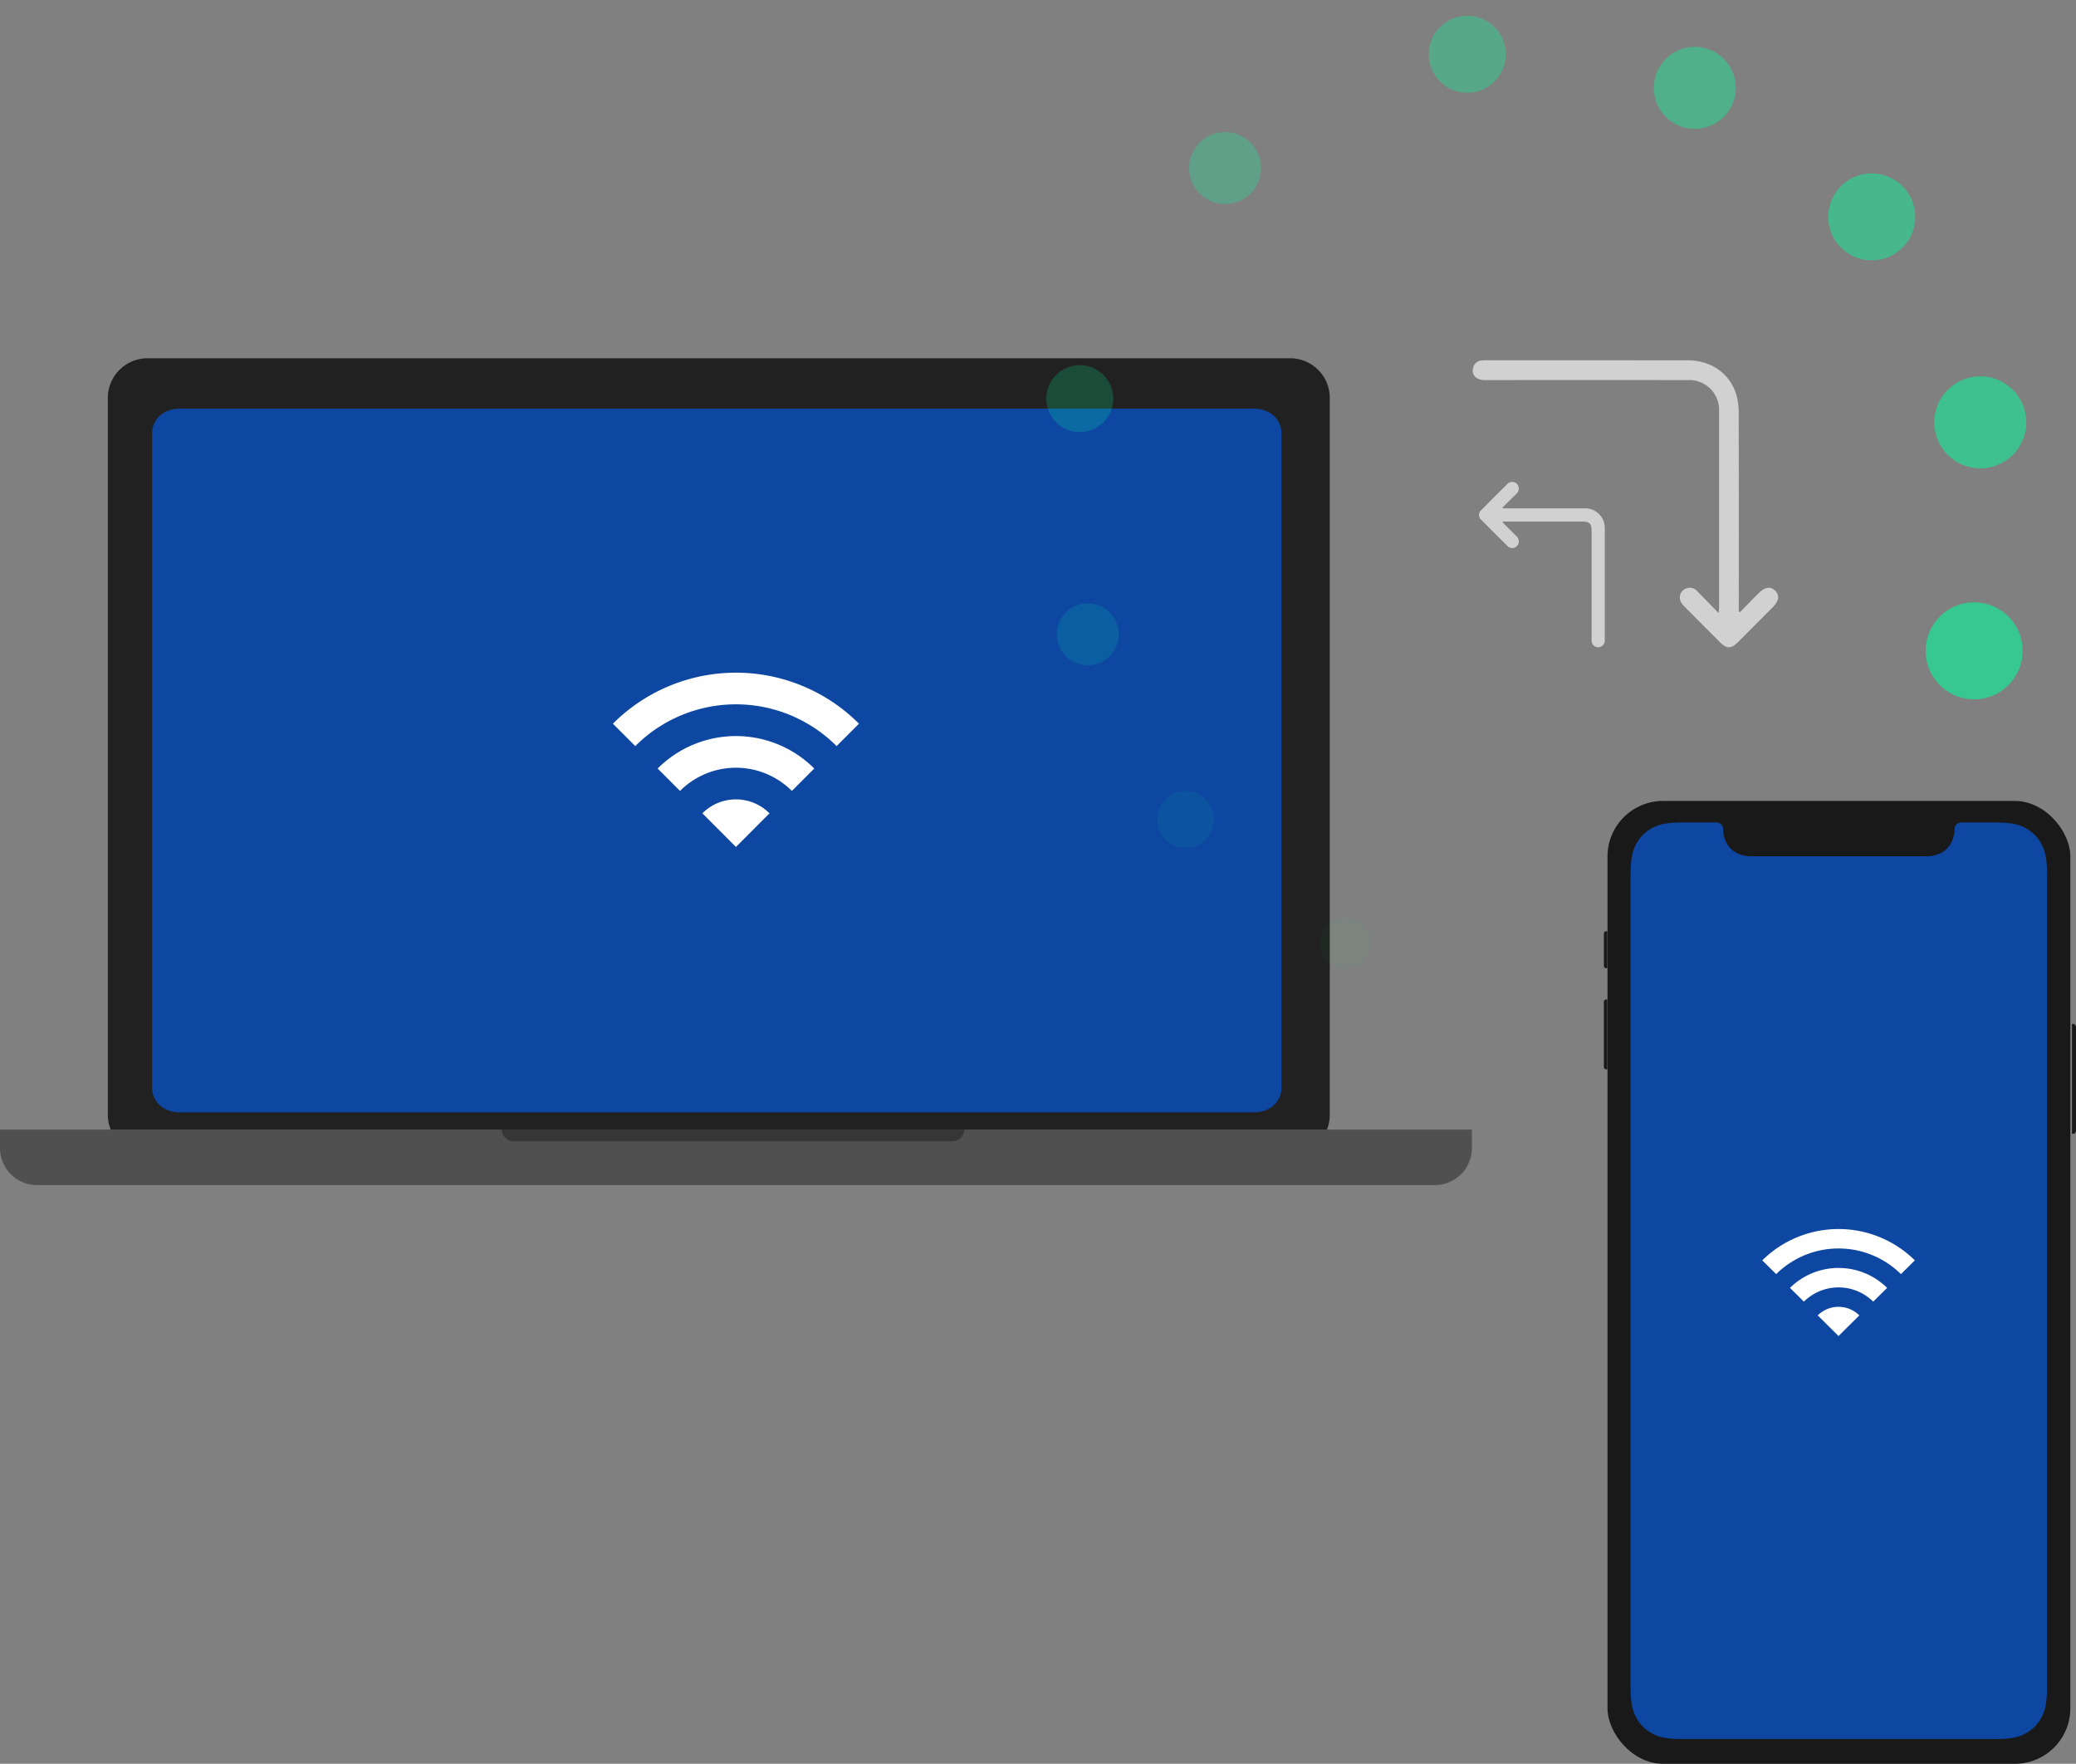
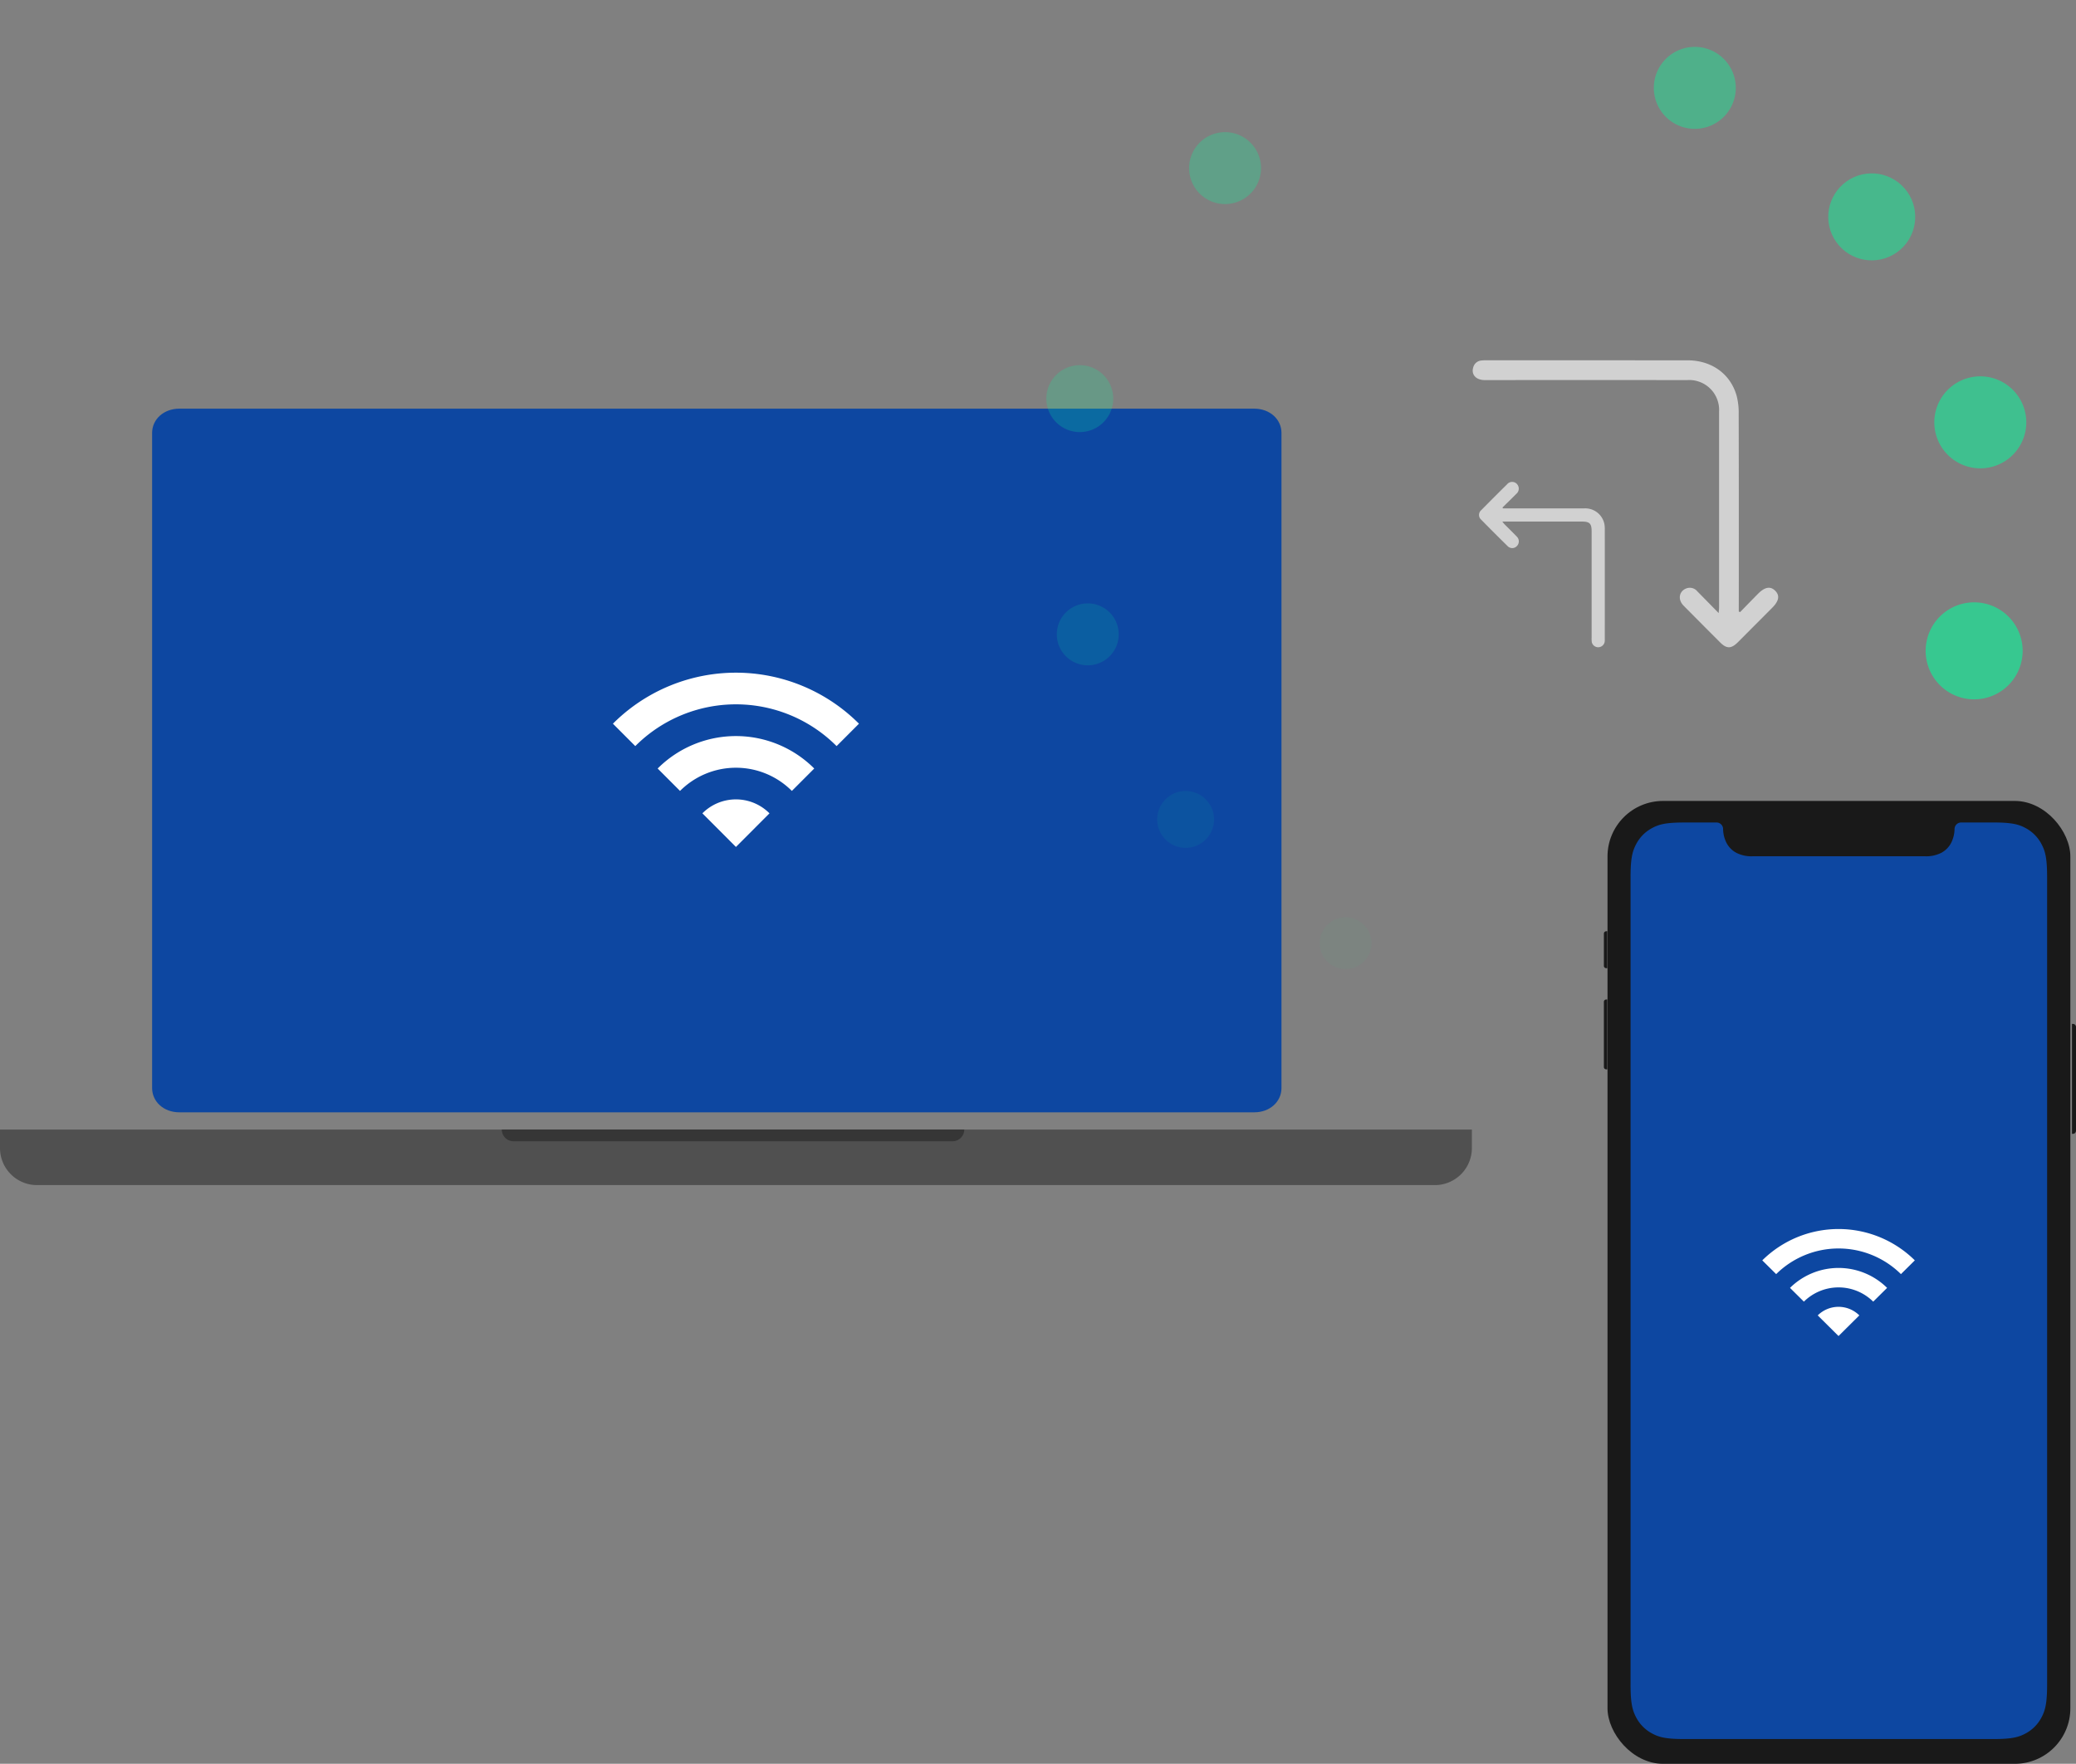
<svg xmlns="http://www.w3.org/2000/svg" width="448.522" height="381.022" viewBox="0 0 448.522 381.022">
  <rect x="0" y="0" width="448.522" height="381.022" fill="#808080" stroke="none" />
  <defs>
    <style>.a{fill:#212121;}.a,.b{fill-rule:evenodd;opacity:0.999;}.b,.u{fill:#0d47a1;}.c{fill:#505050;}.d{fill:#363636;}.e{fill:none;}.f{fill:#fff;}.g{opacity:0.629;}.h,.i,.j,.k,.l,.m,.n,.o,.p,.q,.r,.s{fill:#00ff9d;}.i{opacity:0.9;}.j{opacity:0.8;}.k{opacity:0.7;}.l{opacity:0.6;}.m{opacity:0.5;}.n{opacity:0.4;}.o{opacity:0.3;}.p{opacity:0.2;}.q{opacity:0.1;}.r{opacity:0.05;}.s{opacity:0.01;}.t{fill:#191919;}.v{fill:#d1d1d1;}</style>
  </defs>
  <g transform="translate(-859 -436.897)">
    <g transform="translate(859 514.289)">
      <g transform="translate(0 0)">
-         <path class="a" d="M261.627,122H508.373A8.573,8.573,0,0,1,517,130.687V285.313A8.573,8.573,0,0,1,508.373,294H261.627A8.573,8.573,0,0,1,253,285.313V130.687A8.573,8.573,0,0,1,261.627,122Z" transform="translate(-229.699 -122)" />
        <path class="b" d="M270.856,128H503.144c3.318,0,5.856,2.271,5.856,5.241V274.759c0,2.97-2.538,5.241-5.856,5.241H270.856c-3.318,0-5.856-2.271-5.856-5.241V133.241C265,130.271,267.538,128,270.856,128Z" transform="translate(-232.136 -117.108)" />
        <path class="c" d="M0,0H318a0,0,0,0,1,0,0V4a8,8,0,0,1-8,8H8A8,8,0,0,1,0,4V0A0,0,0,0,1,0,0Z" transform="translate(0 166.617)" />
        <path class="d" d="M0,0H99.916a0,0,0,0,1,0,0V0a2.53,2.53,0,0,1-2.53,2.53H2.53A2.53,2.53,0,0,1,0,0V0A0,0,0,0,1,0,0Z" transform="translate(108.412 166.617)" />
      </g>
      <g transform="translate(130 57.206)">
        <path class="e" d="M0,0H58V58H0Z" />
        <path class="f" d="M1,15.467l4.833,4.841a30.719,30.719,0,0,1,43.494,0l4.833-4.841A37.565,37.565,0,0,0,1,15.467ZM20.33,34.832l7.249,7.262,7.249-7.262A10.225,10.225,0,0,0,20.33,34.832ZM10.665,25.15,15.5,29.991a17.071,17.071,0,0,1,24.163,0l4.833-4.841A23.917,23.917,0,0,0,10.665,25.15Z" transform="translate(1.421 6.269)" />
      </g>
    </g>
    <g class="g" transform="translate(1343 561.006) rotate(139)">
      <circle class="h" cx="11.019" cy="11.019" r="11.019" transform="translate(96.564 0)" />
      <path class="i" d="M0,10.478A10.478,10.478,0,1,0,10.478,0,10.478,10.478,0,0,0,0,10.478Z" transform="translate(43.721 14.791)" />
      <path class="j" d="M0,9.936A9.937,9.937,0,1,0,9.938,0,9.937,9.937,0,0,0,0,9.936Z" transform="translate(10.875 51.713)" />
      <circle class="k" cx="9.395" cy="9.395" r="9.395" transform="translate(0 101.141)" />
      <path class="l" d="M0,8.855A8.853,8.853,0,1,0,8.853,0,8.853,8.853,0,0,0,0,8.855Z" transform="translate(11.109 147.795)" />
-       <path class="m" d="M0,8.31A8.313,8.313,0,1,0,8.313,0,8.312,8.312,0,0,0,0,8.31Z" transform="translate(43.986 186.059)" />
      <path class="n" d="M0,7.77A7.77,7.77,0,1,0,7.77,0,7.771,7.771,0,0,0,0,7.77Z" transform="translate(100.157 202.378)" />
      <path class="o" d="M0,7.23A7.229,7.229,0,1,0,7.23,0,7.229,7.229,0,0,0,0,7.23Z" transform="translate(157.055 185.928)" />
      <path class="p" d="M0,6.69A6.689,6.689,0,1,0,6.69,0,6.69,6.69,0,0,0,0,6.69Z" transform="translate(189.703 146.906)" />
      <path class="q" d="M0,6.147A6.146,6.146,0,1,0,6.145,0,6.146,6.146,0,0,0,0,6.147Z" transform="translate(200.52 103.406)" />
      <circle class="r" cx="5.606" cy="5.606" r="5.606" transform="translate(192.517 61.091)" />
      <circle class="s" cx="5.064" cy="5.064" r="5.064" transform="translate(147.55 15.89)" />
    </g>
    <g transform="translate(1205.522 609.919)">
      <g transform="translate(0 0)">
        <rect class="t" width="100" height="208" rx="12" transform="translate(0.781 0)" />
        <path class="t" d="M961.647,1156.372a.533.533,0,0,0-.112.022h0c-.01,0-.021.012-.035.018a.346.346,0,0,0-.074.03.546.546,0,0,0-.077.054.518.518,0,0,0-.056.05.442.442,0,0,0-.057.088.287.287,0,0,0-.033.053.516.516,0,0,0-.034.174v7.012a.519.519,0,0,0,.034.174c.01.018.021.035.033.054a.624.624,0,0,0,.057.089l.056.049a.568.568,0,0,0,.077.051.5.5,0,0,0,.074.034l.035.016v-.012a.43.43,0,0,0,.116.023h.25v-7.979Z" transform="translate(-961.169 -1128.224)" />
        <path class="t" d="M961.647,1169.1a.472.472,0,0,0-.112.022h0c-.01,0-.021.012-.035.014s-.049.022-.074.035a.572.572,0,0,0-.077.05c-.019.015-.037.033-.056.051a.423.423,0,0,0-.057.09.285.285,0,0,0-.033.054.516.516,0,0,0-.034.174v14.124a.524.524,0,0,0,.034.175.33.33,0,0,0,.033.052.489.489,0,0,0,.057.09c.019.019.039.032.056.05a.548.548,0,0,0,.077.05.447.447,0,0,0,.077.032l.033.015h0a.47.47,0,0,0,.114.022h.251v-15.1Z" transform="translate(-961.169 -1126.215)" />
        <path class="t" d="M1049.479,1196.909a.68.68,0,0,0,.035-.2v-22.411a.679.679,0,0,0-.035-.2l-.009-.029a.726.726,0,0,0-.1-.17l-.017-.019a.65.65,0,0,0-.354-.224.693.693,0,0,0-.156-.019h-.2v23.752h.2a.652.652,0,0,0,.51-.242l.017-.019a.736.736,0,0,0,.1-.17l.009-.029" transform="translate(-947.514 -1125.476)" />
        <path class="u" d="M984.847,1136.3a1.425,1.425,0,0,1,1.414,1.435h0a6.767,6.767,0,0,0,.739,2.975,5.089,5.089,0,0,0,2.1,2.129,7.149,7.149,0,0,0,3.678.753h36.971a7.155,7.155,0,0,0,3.677-.753,5.064,5.064,0,0,0,2.1-2.129,6.919,6.919,0,0,0,.74-2.975,1.423,1.423,0,0,1,1.411-1.435h7.025c4.021,0,5.479.425,6.949,1.224a8.271,8.271,0,0,1,3.411,3.467c.786,1.5,1.2,2.979,1.2,7.065v174.485c0,4.088-.417,5.571-1.2,7.066a8.277,8.277,0,0,1-3.41,3.465c-1.471.8-2.93,1.226-6.949,1.226H977.825c-4.021,0-5.479-.426-6.95-1.226a8.276,8.276,0,0,1-3.41-3.465c-.786-1.5-1.2-2.98-1.2-7.066V1148.061c0-4.088.419-5.57,1.2-7.065a8.265,8.265,0,0,1,3.41-3.466c1.471-.8,2.932-1.226,6.95-1.226Z" transform="translate(-960.504 -1131.647)" />
      </g>
      <g transform="translate(32.695 85.695)">
        <path class="e" d="M0,0H36V36H0Z" />
        <path class="f" d="M1,11.213l3,2.972a19.168,19.168,0,0,1,26.958,0l3-2.972A23.44,23.44,0,0,0,1,11.213ZM12.982,23.1l4.493,4.459L21.968,23.1A6.38,6.38,0,0,0,12.982,23.1ZM6.991,17.158l3,2.972a10.652,10.652,0,0,1,14.977,0l3-2.972A14.924,14.924,0,0,0,6.991,17.158Z" transform="translate(0.525 2.337)" />
      </g>
    </g>
    <g transform="translate(1177.179 576.719) rotate(-90)">
      <path class="v" d="M7.585,57.764c1.32,1.289,2.646,2.572,3.958,3.869,1.478,1.461,1.7,2.676.689,3.7-1.036,1.055-2.217.856-3.706-.626Q4.81,61.007,1.095,57.3c-1.45-1.45-1.46-2.43-.03-3.859Q5.022,49.486,9,45.548c1.267-1.247,3-1,3.657.474a2.105,2.105,0,0,1-.6,2.528c-1.491,1.475-2.991,2.941-4.673,4.591.553.042.869.087,1.186.087q21.14.005,42.281,0a6.459,6.459,0,0,0,6.864-6.868q.013-21.881,0-43.763c0-1.878,1.2-2.96,2.727-2.484a1.971,1.971,0,0,1,1.5,1.739,7.442,7.442,0,0,1,.051.928q0,21.823-.008,43.647c-.01,5.2-2.931,9.257-7.642,10.592a14.63,14.63,0,0,1-3.916.448q-20.732.046-41.463.019H7.726Z" transform="translate(0 0)" />
      <path class="v" d="M30,5.16V6c0,5.569.008,11.138,0,16.707a4.224,4.224,0,0,1-3.284,4.355,5.309,5.309,0,0,1-1.237.106q-11.828.009-23.655,0a3.87,3.87,0,0,1-.7-.033A1.432,1.432,0,0,1,0,25.725a1.412,1.412,0,0,1,1.16-1.37,6.483,6.483,0,0,1,.935-.029H25.048c1.664,0,2.1-.429,2.1-2.066q0-8.2,0-16.395V5.041a6.69,6.69,0,0,0-.534.421c-.906.9-1.792,1.815-2.714,2.7a1.435,1.435,0,0,1-2.034.021,1.377,1.377,0,0,1,0-2.026Q24.688,3.283,27.558.466A1.362,1.362,0,0,1,29.64.5q2.809,2.766,5.577,5.574a1.405,1.405,0,0,1,.076,2.088,1.461,1.461,0,0,1-2.147-.1c-1-.985-1.971-1.993-2.954-2.991Z" transform="translate(0 1.368)" />
    </g>
  </g>
</svg>